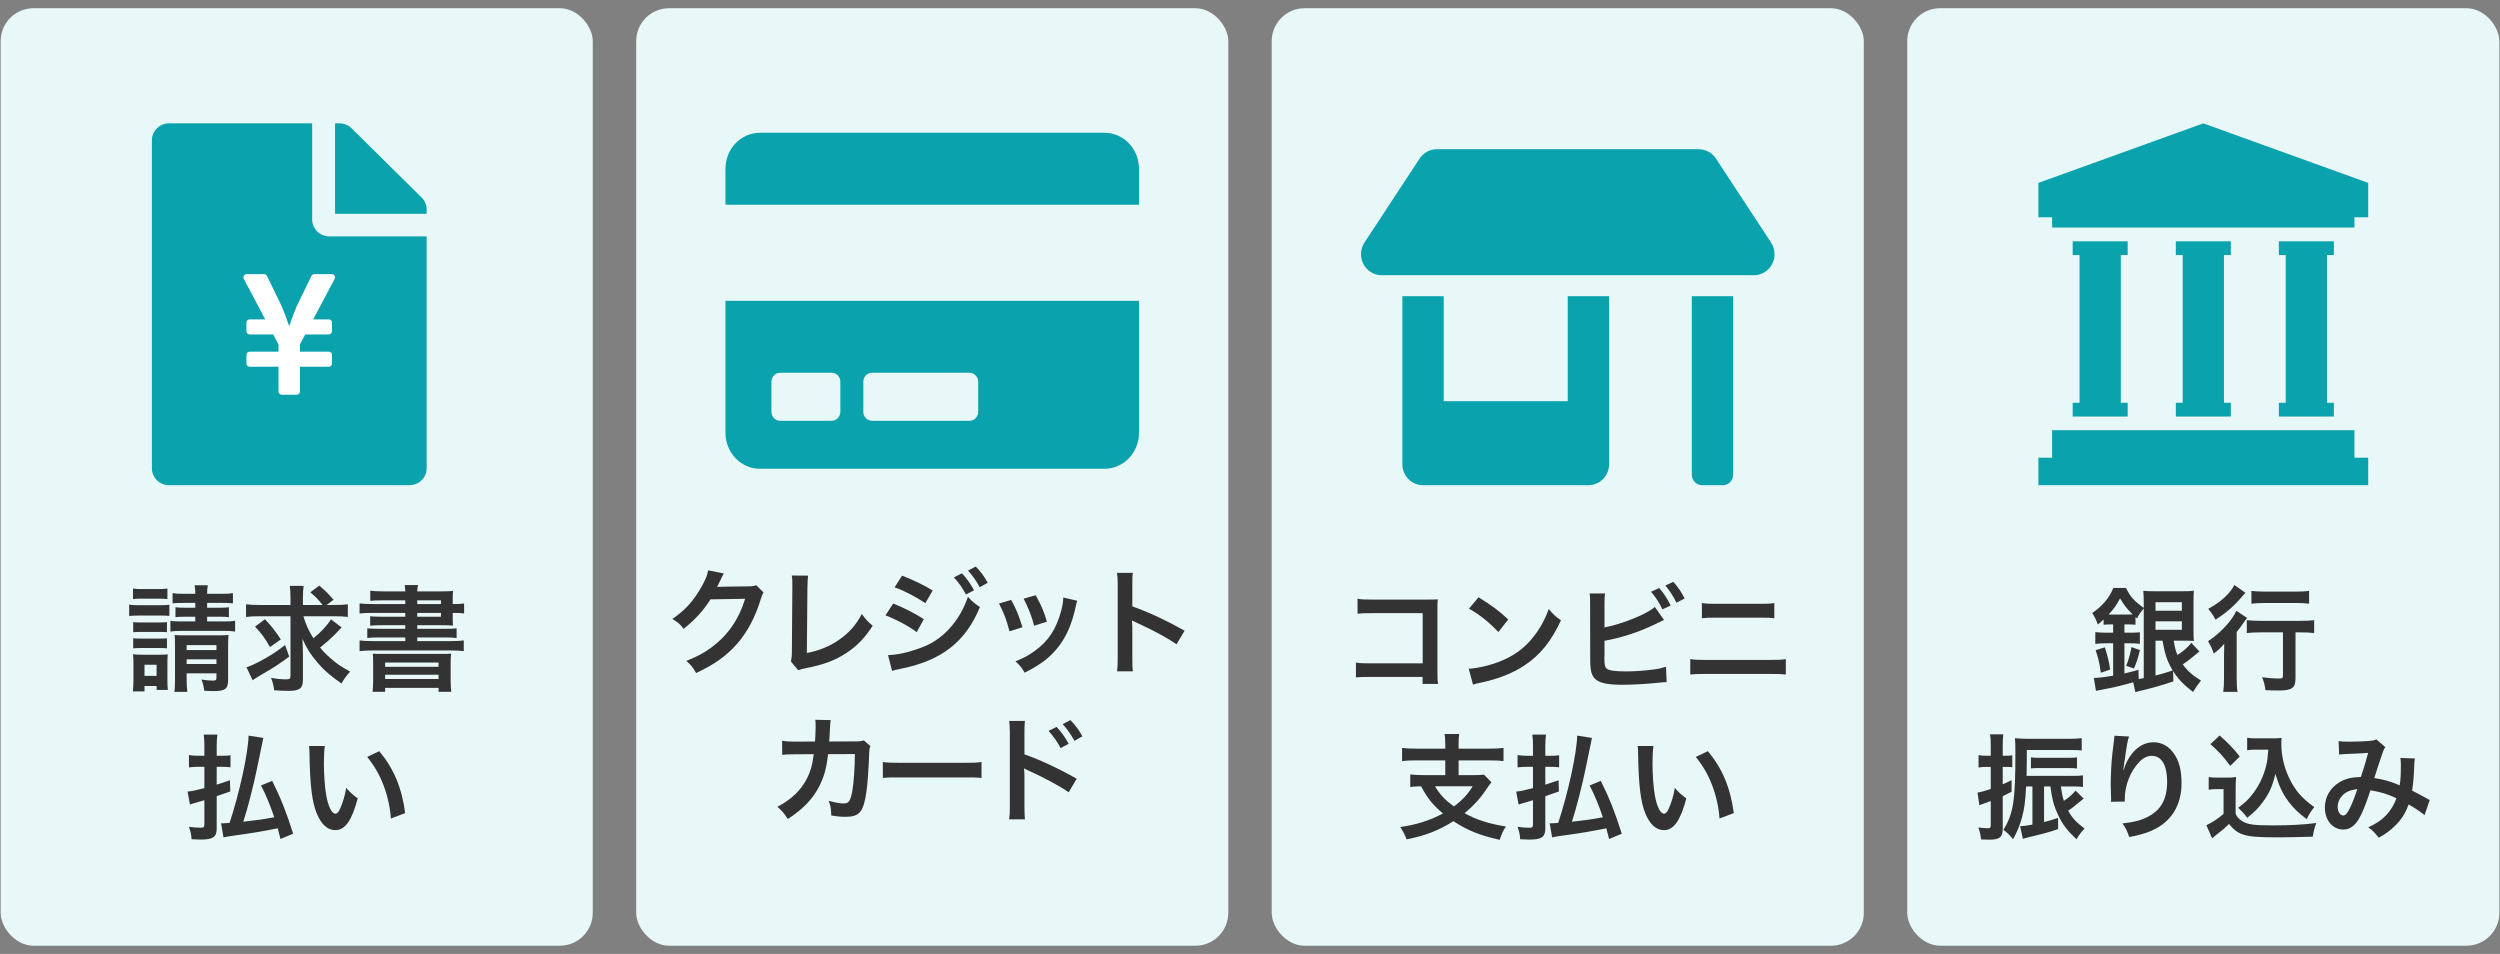
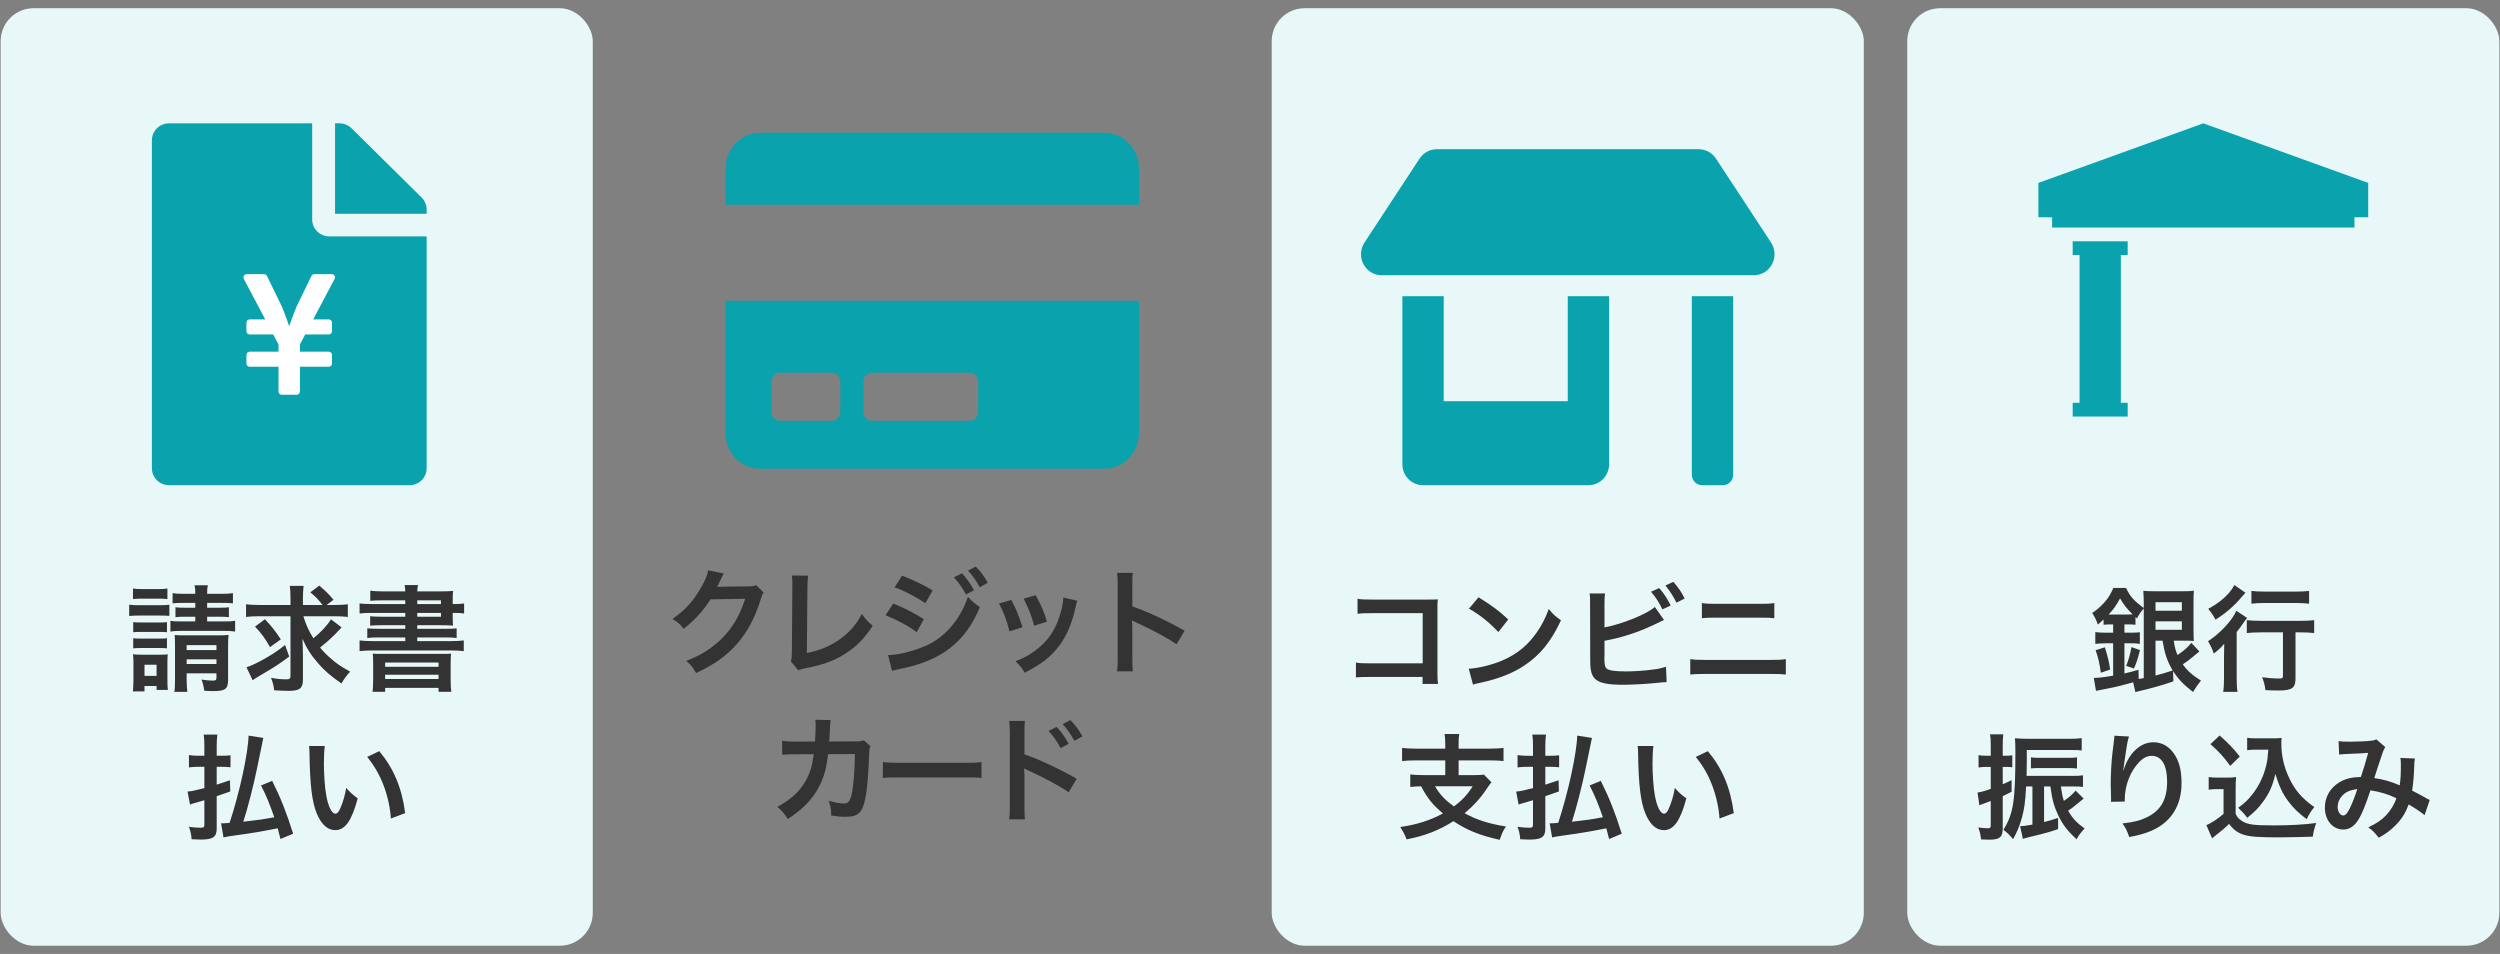
<svg xmlns="http://www.w3.org/2000/svg" width="152" height="58" viewBox="0 0 152 58" fill="none">
  <rect x="0" y="0" width="152" height="58" fill="#808080" stroke="none" />
  <rect x="0.04" y="0.5" width="36" height="57" rx="2" fill="#E8F7F8" />
  <path d="M18.98 13.344V7.5H10.279C9.701 7.5 9.235 7.96 9.235 8.531V28.469C9.235 29.04 9.701 29.5 10.279 29.5H24.896C25.474 29.5 25.94 29.04 25.94 28.469V14.375H20.024C19.747 14.374 19.482 14.265 19.286 14.072C19.091 13.879 18.98 13.617 18.98 13.344ZM25.94 12.739V13H20.372V7.5H20.637C20.916 7.5 21.181 7.607 21.377 7.801L25.636 12.012C25.83 12.204 25.94 12.468 25.94 12.739Z" fill="#0AA2AD" />
  <path d="M20.173 16.668H19.112C19.075 16.668 19.039 16.678 19.007 16.698C18.976 16.717 18.951 16.745 18.935 16.778L18.035 18.63C17.799 19.198 17.594 19.808 17.594 19.808H17.574C17.574 19.808 17.369 19.199 17.133 18.631L16.233 16.779C16.217 16.746 16.192 16.718 16.161 16.698C16.13 16.678 16.094 16.668 16.057 16.668H14.996C14.962 16.668 14.928 16.677 14.899 16.694C14.869 16.711 14.845 16.735 14.827 16.764C14.81 16.793 14.801 16.826 14.8 16.86C14.799 16.894 14.807 16.927 14.823 16.957L16.126 19.418H15.178C15.152 19.418 15.127 19.424 15.103 19.433C15.079 19.443 15.057 19.458 15.039 19.476C15.021 19.494 15.007 19.516 14.997 19.54C14.988 19.563 14.983 19.589 14.983 19.614V20.139C14.983 20.247 15.07 20.335 15.178 20.335H16.612L16.934 20.944V21.382H15.178C15.152 21.383 15.127 21.388 15.103 21.398C15.079 21.408 15.057 21.422 15.039 21.441C15.021 21.459 15.007 21.48 14.997 21.504C14.988 21.528 14.983 21.553 14.983 21.579V22.103C14.983 22.211 15.07 22.299 15.178 22.299H16.934V23.805C16.934 23.913 17.021 24.001 17.129 24.001H18.04C18.148 24.001 18.235 23.913 18.235 23.805V22.299H19.991C20.098 22.299 20.186 22.211 20.186 22.103V21.579C20.186 21.553 20.181 21.528 20.171 21.504C20.162 21.48 20.147 21.459 20.129 21.441C20.111 21.422 20.09 21.408 20.066 21.398C20.042 21.388 20.016 21.383 19.991 21.382H18.235V20.944L18.557 20.335H19.991C20.098 20.335 20.186 20.247 20.186 20.139V19.614C20.186 19.589 20.181 19.563 20.171 19.54C20.162 19.516 20.147 19.494 20.129 19.476C20.111 19.458 20.09 19.443 20.066 19.433C20.042 19.424 20.016 19.418 19.991 19.418H19.042L20.345 16.957C20.361 16.927 20.369 16.894 20.369 16.86C20.368 16.826 20.358 16.793 20.341 16.764C20.324 16.735 20.299 16.711 20.27 16.694C20.24 16.677 20.207 16.668 20.172 16.668H20.173Z" fill="white" />
  <path d="M11.873 36.656H11.159C10.809 36.656 10.683 36.663 10.494 36.684V36.061C10.697 36.096 10.823 36.103 11.159 36.103H11.873C11.873 35.865 11.866 35.76 11.831 35.585H12.636C12.601 35.76 12.594 35.851 12.594 36.103H13.483C13.833 36.103 13.959 36.096 14.162 36.061V36.684C13.98 36.663 13.812 36.656 13.483 36.656H12.594V36.95H13.336C13.63 36.95 13.749 36.943 13.917 36.922V37.524C13.728 37.503 13.616 37.496 13.322 37.496H12.594V37.783H13.602C13.938 37.783 14.092 37.776 14.295 37.741V38.399C14.085 38.364 13.924 38.357 13.602 38.357H11.068C10.732 38.357 10.578 38.364 10.361 38.399V37.741C10.522 37.776 10.704 37.783 11.068 37.783H11.873V37.496H11.257C10.984 37.496 10.858 37.503 10.669 37.524V36.922C10.851 36.943 10.984 36.95 11.264 36.95H11.873V36.656ZM11.348 40.94V41.269C11.348 41.605 11.362 41.864 11.39 42.067H10.599C10.634 41.857 10.641 41.675 10.641 41.269V39.204C10.641 38.945 10.634 38.805 10.62 38.609C10.802 38.623 10.921 38.63 11.18 38.63H13.266C13.588 38.63 13.735 38.623 13.896 38.602C13.875 38.784 13.868 38.987 13.868 39.323V41.339C13.868 41.885 13.693 42.018 12.986 42.018C12.769 42.018 12.65 42.011 12.419 41.997C12.377 41.696 12.342 41.556 12.251 41.318C12.454 41.353 12.776 41.381 12.93 41.381C13.119 41.381 13.161 41.346 13.161 41.178V40.94H11.348ZM11.348 40.373H13.161V40.086H11.348V40.373ZM11.348 39.526H13.161V39.225H11.348V39.526ZM8.086 36.425V35.781C8.261 35.809 8.373 35.816 8.653 35.816H9.612C9.885 35.816 9.997 35.809 10.179 35.781V36.425C9.99 36.404 9.864 36.397 9.612 36.397H8.653C8.408 36.397 8.261 36.404 8.086 36.425ZM7.855 37.454V36.761C8.023 36.789 8.156 36.796 8.415 36.796H9.738C10.025 36.796 10.144 36.789 10.298 36.768V37.447C10.144 37.433 10.046 37.426 9.766 37.426H8.415C8.17 37.426 8.023 37.433 7.855 37.454ZM8.1 38.441V37.825C8.233 37.839 8.324 37.846 8.541 37.846H9.724C9.948 37.846 10.032 37.839 10.151 37.825V38.441C10.018 38.427 9.927 38.42 9.724 38.42H8.541C8.324 38.42 8.233 38.427 8.1 38.441ZM8.1 39.421V38.805C8.226 38.819 8.331 38.826 8.541 38.826H9.717C9.941 38.826 10.032 38.819 10.151 38.805V39.421C10.025 39.407 9.927 39.4 9.71 39.4H8.534C8.324 39.4 8.233 39.407 8.1 39.421ZM8.786 42.039H8.079C8.1 41.822 8.114 41.584 8.114 41.353V40.331C8.114 40.093 8.107 39.953 8.086 39.778C8.247 39.799 8.38 39.806 8.632 39.806H9.724C9.976 39.806 10.095 39.799 10.2 39.785C10.186 39.925 10.179 40.03 10.179 40.296V41.395C10.179 41.668 10.186 41.787 10.207 41.948H9.521V41.71H8.786V42.039ZM8.786 40.415V41.094H9.521V40.415H8.786ZM20.343 37.468H18.446C18.6 37.979 18.768 38.357 19.055 38.805C19.482 38.469 19.881 38.042 20.126 37.657L20.77 38.147C20.7 38.217 20.7 38.217 20.357 38.581C20.112 38.826 19.839 39.071 19.461 39.372C19.65 39.603 19.825 39.785 20.084 40.009C20.469 40.352 20.686 40.499 21.288 40.835C21.064 41.08 20.924 41.269 20.763 41.556C20.084 41.087 19.699 40.751 19.307 40.289C18.866 39.771 18.663 39.449 18.39 38.84C18.404 39.162 18.418 39.561 18.418 39.862V41.339C18.418 41.85 18.215 42.004 17.55 42.004C17.277 42.004 16.983 41.99 16.668 41.969C16.633 41.654 16.598 41.528 16.479 41.213C16.829 41.276 17.116 41.304 17.396 41.304C17.613 41.304 17.662 41.262 17.662 41.073V37.468H15.723C15.415 37.468 15.177 37.482 14.96 37.51V36.74C15.17 36.768 15.401 36.782 15.765 36.782H17.662V36.383C17.662 36.033 17.648 35.823 17.62 35.62H18.46C18.432 35.837 18.418 36.047 18.418 36.39V36.782H19.608C19.37 36.467 19.223 36.313 18.866 36.012L19.412 35.606C19.881 36.012 19.881 36.012 20.28 36.467L19.86 36.782H20.343C20.7 36.782 20.931 36.768 21.148 36.74V37.51C20.931 37.482 20.7 37.468 20.343 37.468ZM15.506 38.098L16.108 37.65C16.514 38.077 16.752 38.385 17.074 38.875L16.416 39.344C16.143 38.847 15.863 38.469 15.506 38.098ZM17.333 39.218L17.585 39.918C16.906 40.422 16.773 40.506 15.751 41.108C15.576 41.213 15.485 41.269 15.359 41.36L14.988 40.569C15.289 40.471 15.569 40.338 16.017 40.093C16.549 39.792 16.85 39.596 17.333 39.218ZM24.641 36.726V36.502H23.199C22.884 36.502 22.695 36.509 22.513 36.53V35.914C22.716 35.942 22.954 35.956 23.283 35.956H24.641C24.634 35.774 24.627 35.732 24.599 35.571H25.418C25.383 35.711 25.376 35.767 25.369 35.956H26.776C27.126 35.956 27.35 35.949 27.546 35.928C27.532 36.054 27.525 36.194 27.525 36.523V36.726H27.581C27.875 36.726 28.029 36.719 28.218 36.691V37.3C28.05 37.272 27.875 37.265 27.56 37.265H27.525V37.538C27.525 37.755 27.532 37.951 27.546 38.035C27.343 38.021 27.133 38.014 26.818 38.014H25.369V38.231H27.035C27.392 38.231 27.567 38.224 27.763 38.203V38.791C27.553 38.763 27.364 38.756 27.035 38.756H25.369V38.98H27.392C27.749 38.98 27.994 38.966 28.197 38.938V39.589C27.959 39.561 27.686 39.547 27.392 39.547H22.674C22.366 39.547 22.107 39.561 21.862 39.589V38.938C22.065 38.966 22.331 38.98 22.674 38.98H24.641V38.756H23.059C22.73 38.756 22.534 38.763 22.331 38.791V38.203C22.534 38.224 22.709 38.231 23.059 38.231H24.641V38.014H23.199C22.884 38.014 22.702 38.021 22.506 38.042V37.468C22.695 37.489 22.877 37.496 23.199 37.496H24.641V37.265H22.667C22.31 37.265 22.1 37.272 21.862 37.3V36.691C22.079 36.712 22.317 36.726 22.667 36.726H24.641ZM26.811 37.265H25.369V37.496H26.811V37.265ZM26.811 36.726V36.502H25.369V36.726H26.811ZM22.688 41.339V40.429C22.688 40.03 22.681 39.911 22.667 39.743C22.842 39.757 22.947 39.757 23.409 39.757H26.678C27.147 39.757 27.266 39.757 27.427 39.743C27.406 39.89 27.399 40.051 27.399 40.429V41.332C27.399 41.696 27.413 41.899 27.441 42.06H26.664V41.822H23.416V42.06H22.653C22.674 41.857 22.688 41.647 22.688 41.339ZM23.416 40.282V40.541H26.664V40.282H23.416ZM23.416 41.024V41.283H26.664V41.024H23.416ZM17.823 50.689L17.053 51.011C16.976 50.703 16.955 50.619 16.885 50.36C15.94 50.549 15.331 50.654 14.344 50.787C13.952 50.843 13.756 50.871 13.588 50.913L13.441 50.052C13.49 50.059 13.518 50.059 13.553 50.059C13.581 50.059 13.721 50.052 13.959 50.031C14.561 48.211 15.086 45.81 15.114 44.725L16.01 44.865C15.975 45.026 15.94 45.194 15.632 46.699C15.429 47.693 15.044 49.212 14.792 49.961C15.73 49.856 15.954 49.821 16.675 49.688C16.423 48.953 16.178 48.344 15.87 47.756L16.549 47.476C17.06 48.498 17.424 49.415 17.823 50.689ZM13.175 45.95H13.504C13.714 45.95 13.826 45.943 14.015 45.922V46.65C13.826 46.629 13.679 46.622 13.504 46.622H13.175V47.707C13.427 47.63 13.546 47.588 13.98 47.441L14.001 48.12C13.826 48.183 13.553 48.281 13.175 48.407V50.381C13.175 50.892 12.944 51.046 12.202 51.046C12.055 51.046 11.887 51.039 11.649 51.025C11.628 50.731 11.593 50.577 11.488 50.269C11.782 50.311 12.006 50.325 12.216 50.325C12.384 50.325 12.426 50.283 12.426 50.122V48.652C12.3 48.694 12.216 48.715 11.929 48.799C11.705 48.862 11.628 48.883 11.551 48.918L11.404 48.127C11.663 48.106 11.852 48.064 12.426 47.917V46.622H12.027C11.845 46.622 11.663 46.636 11.488 46.657V45.908C11.67 45.936 11.831 45.95 12.034 45.95H12.426V45.376C12.426 45.061 12.419 44.879 12.384 44.662H13.217C13.189 44.872 13.175 45.054 13.175 45.369V45.95ZM18.789 45.355H19.748C19.713 45.614 19.692 45.957 19.692 46.419C19.692 47.028 19.748 47.868 19.825 48.295C19.944 49.023 20.168 49.471 20.392 49.471C20.497 49.471 20.595 49.366 20.679 49.17C20.847 48.792 20.973 48.372 21.05 47.903C21.295 48.183 21.407 48.288 21.75 48.54C21.386 49.905 20.98 50.472 20.385 50.472C19.916 50.472 19.538 50.129 19.258 49.457C18.971 48.757 18.845 47.742 18.817 45.803C18.81 45.558 18.81 45.509 18.789 45.355ZM22.324 46.02L23.059 45.67C23.941 46.727 24.431 47.896 24.634 49.436L23.766 49.765C23.724 49.107 23.563 48.379 23.318 47.742C23.08 47.105 22.744 46.538 22.324 46.02Z" fill="#333333" />
-   <rect x="38.68" y="0.5" width="36" height="57.001" rx="2" fill="#E8F7F8" />
  <path d="M44.109 26.312C44.109 27.52 45.047 28.501 46.204 28.501H67.156C68.313 28.501 69.251 27.52 69.251 26.312V18.287H44.109V26.312ZM52.49 23.211C52.49 22.91 52.725 22.664 53.013 22.664H58.95C59.238 22.664 59.474 22.911 59.474 23.212V25.035C59.474 25.337 59.238 25.583 58.95 25.583H53.013C52.873 25.581 52.739 25.522 52.641 25.42C52.543 25.317 52.489 25.178 52.49 25.034V23.211ZM46.903 23.211C46.903 22.91 47.138 22.664 47.426 22.664H50.569C50.857 22.664 51.093 22.911 51.093 23.212V25.035C51.093 25.337 50.857 25.583 50.569 25.583H47.426C47.286 25.581 47.152 25.522 47.054 25.42C46.956 25.317 46.901 25.178 46.903 25.034V23.211ZM69.251 10.261V12.448H44.109V10.261C44.109 9.053 45.047 8.072 46.204 8.072H67.156C68.313 8.072 69.251 9.053 69.251 10.261Z" fill="#0AA2AD" />
  <path d="M45.977 35.58L46.425 36.021C46.355 36.126 46.327 36.189 46.25 36.441C45.928 37.505 45.431 38.45 44.815 39.143C44.171 39.878 43.401 40.424 42.323 40.921C42.127 40.571 42.036 40.452 41.728 40.186C42.428 39.899 42.82 39.689 43.261 39.36C44.262 38.618 44.92 37.659 45.305 36.406L43.198 36.441C42.771 37.12 42.225 37.722 41.56 38.233C41.35 37.946 41.245 37.855 40.881 37.631C41.679 37.085 42.183 36.525 42.694 35.601C42.911 35.202 43.023 34.929 43.051 34.677L44.01 34.866C43.968 34.929 43.968 34.929 43.891 35.083C43.87 35.118 43.87 35.118 43.8 35.279C43.779 35.321 43.779 35.321 43.709 35.461C43.667 35.559 43.667 35.559 43.597 35.685C43.688 35.678 43.8 35.671 43.933 35.671L45.466 35.65C45.739 35.65 45.816 35.636 45.977 35.58ZM48.14 34.992L49.134 34.999C49.106 35.188 49.099 35.363 49.092 35.706L49.057 39.703C49.785 39.563 50.443 39.297 50.968 38.933C51.612 38.492 52.046 38.009 52.396 37.33C52.669 37.694 52.76 37.792 53.061 38.044C52.578 38.786 52.13 39.255 51.5 39.675C50.8 40.144 50.086 40.417 48.952 40.634C48.763 40.669 48.679 40.697 48.532 40.753L48.084 40.214C48.133 40.025 48.147 39.899 48.147 39.493L48.175 35.713C48.175 35.223 48.175 35.223 48.14 34.992ZM54.391 35.713L54.846 34.999C55.504 35.251 56.204 35.587 56.708 35.902L56.26 36.672C55.693 36.287 54.902 35.874 54.391 35.713ZM53.838 37.414L54.307 36.693C54.958 36.952 55.644 37.302 56.169 37.645L55.735 38.436C55.273 38.079 54.482 37.652 53.838 37.414ZM57.996 35.104L58.486 34.859C58.794 35.188 58.983 35.454 59.221 35.888L58.731 36.147C58.5 35.72 58.304 35.44 57.996 35.104ZM54.237 40.788L53.992 39.829C54.538 39.822 55.273 39.661 56.015 39.374C57.296 38.926 58.346 37.778 58.85 36.287C59.123 36.581 59.256 36.693 59.578 36.91C58.71 39.031 57.233 40.179 54.727 40.669C54.426 40.732 54.37 40.746 54.237 40.788ZM60.054 35.433L59.571 35.706C59.361 35.321 59.13 34.992 58.857 34.691L59.326 34.446C59.641 34.768 59.837 35.034 60.054 35.433ZM60.74 36.693L61.482 36.476C61.776 37.015 61.916 37.351 62.168 38.135L61.377 38.387C61.195 37.68 61.055 37.309 60.74 36.693ZM62.238 36.399L62.973 36.189C63.344 36.882 63.477 37.19 63.652 37.799L62.875 38.044C62.742 37.512 62.532 36.973 62.238 36.399ZM64.646 36.329L65.5 36.525C65.458 36.63 65.444 36.665 65.402 36.882C65.199 37.834 64.884 38.604 64.436 39.213C63.918 39.92 63.337 40.375 62.301 40.9C62.119 40.592 62.035 40.487 61.741 40.207C62.231 40.018 62.518 39.864 62.931 39.563C63.75 38.968 64.219 38.254 64.52 37.134C64.611 36.791 64.646 36.546 64.646 36.329ZM68.874 40.816H67.915C67.95 40.592 67.957 40.403 67.957 40.032V35.545C67.957 35.202 67.943 35.02 67.915 34.831H68.874C68.846 35.041 68.846 35.132 68.846 35.566V36.868C69.805 37.204 70.904 37.715 72.024 38.345L71.534 39.171C70.953 38.772 70.225 38.373 69.056 37.834C68.895 37.757 68.874 37.75 68.818 37.715C68.839 37.911 68.846 37.995 68.846 38.191V40.039C68.846 40.403 68.853 40.585 68.874 40.816ZM52.522 45.014L52.921 45.364C52.865 45.49 52.851 45.588 52.844 45.833C52.823 46.624 52.746 47.702 52.676 48.164C52.494 49.375 52.249 49.662 51.409 49.662C51.143 49.662 50.905 49.641 50.541 49.585C50.527 49.144 50.506 49.011 50.38 48.689C50.793 48.801 51.073 48.85 51.304 48.85C51.605 48.85 51.71 48.696 51.822 48.087C51.906 47.604 51.976 46.652 51.976 45.847L50.345 45.854C50.247 46.729 50.1 47.254 49.785 47.856C49.4 48.598 48.777 49.235 47.895 49.795C47.657 49.424 47.559 49.312 47.265 49.053C48.14 48.591 48.714 48.038 49.085 47.289C49.274 46.904 49.379 46.561 49.442 46.071C49.456 45.973 49.47 45.903 49.477 45.854L48.315 45.861C47.888 45.861 47.79 45.868 47.559 45.896L47.552 45.035C47.79 45.077 47.979 45.091 48.329 45.091L49.554 45.084C49.575 44.818 49.589 44.412 49.589 44.209V44.034C49.589 43.943 49.589 43.887 49.568 43.761L50.506 43.782C50.492 43.873 50.485 43.901 50.478 43.999C50.478 44.041 50.471 44.083 50.471 44.132C50.457 44.279 50.457 44.279 50.443 44.643C50.436 44.797 50.436 44.86 50.415 45.084L51.969 45.077C52.284 45.077 52.347 45.07 52.522 45.014ZM53.677 47.303V46.33C53.985 46.372 54.118 46.379 54.811 46.379H58.542C59.235 46.379 59.368 46.372 59.676 46.33V47.303C59.396 47.268 59.319 47.268 58.535 47.268H54.818C54.034 47.268 53.957 47.268 53.677 47.303ZM62.315 49.816H61.356C61.384 49.62 61.398 49.431 61.398 49.032V44.545C61.391 44.139 61.384 43.999 61.356 43.831H62.315C62.294 44.02 62.287 44.153 62.287 44.566V45.868C63.099 46.134 64.359 46.722 65.465 47.345L64.975 48.171C64.485 47.821 63.491 47.282 62.497 46.834C62.336 46.757 62.315 46.75 62.259 46.715C62.28 46.911 62.287 47.03 62.287 47.191V49.039C62.287 49.417 62.294 49.613 62.315 49.816ZM63.75 44.44L64.24 44.195C64.548 44.524 64.737 44.79 64.975 45.224L64.485 45.483C64.254 45.056 64.058 44.776 63.75 44.44ZM65.808 44.769L65.325 45.042C65.115 44.657 64.884 44.328 64.611 44.027L65.08 43.782C65.395 44.104 65.591 44.37 65.808 44.769Z" fill="#333333" />
  <rect x="77.32" y="0.5" width="36" height="57.001" rx="2" fill="#E8F7F8" />
  <path d="M95.32 24.394H87.778V18.01H85.264V28.224C85.264 28.563 85.396 28.887 85.632 29.127C85.868 29.366 86.188 29.501 86.521 29.501H96.577C96.91 29.501 97.23 29.366 97.466 29.127C97.701 28.887 97.834 28.563 97.834 28.224V18.01H95.32V24.394ZM107.68 14.746L104.328 9.639C104.213 9.465 104.057 9.322 103.874 9.223C103.692 9.124 103.488 9.072 103.281 9.072H87.361C87.154 9.072 86.95 9.123 86.767 9.222C86.584 9.321 86.429 9.464 86.313 9.639L82.961 14.746C82.835 14.939 82.761 15.162 82.75 15.394C82.739 15.625 82.79 15.855 82.897 16.059C83.005 16.264 83.165 16.434 83.361 16.553C83.557 16.672 83.781 16.734 84.009 16.734H106.635C106.863 16.733 107.086 16.671 107.281 16.552C107.476 16.433 107.636 16.262 107.743 16.058C107.851 15.854 107.901 15.625 107.89 15.394C107.879 15.163 107.806 14.94 107.679 14.747L107.68 14.746ZM102.863 28.863C102.863 28.946 102.879 29.029 102.911 29.107C102.942 29.184 102.989 29.255 103.047 29.314C103.105 29.373 103.175 29.42 103.251 29.452C103.327 29.484 103.409 29.501 103.492 29.501H104.749C104.831 29.501 104.913 29.484 104.989 29.452C105.065 29.42 105.135 29.373 105.193 29.314C105.251 29.255 105.298 29.184 105.329 29.107C105.361 29.029 105.377 28.946 105.377 28.863V18.01H102.863V28.863Z" fill="#0AA2AD" />
  <path d="M86.493 41.158H83.301C82.818 41.158 82.65 41.165 82.44 41.186V40.283C82.699 40.325 82.825 40.332 83.315 40.332H86.5V37.28H83.434C82.937 37.28 82.79 37.287 82.538 37.315V36.405C82.797 36.447 82.93 36.454 83.441 36.454H86.808C87.172 36.454 87.172 36.454 87.417 36.44C87.396 36.629 87.396 36.699 87.396 37.021V40.864C87.396 41.214 87.403 41.41 87.431 41.585H86.493V41.158ZM89.314 37.007L89.895 36.314C90.728 36.832 91.162 37.154 91.701 37.665L91.099 38.428C90.539 37.833 89.965 37.371 89.314 37.007ZM89.559 41.627L89.3 40.661C89.902 40.626 90.735 40.423 91.372 40.143C92.247 39.765 92.898 39.226 93.451 38.428C93.759 37.98 93.955 37.595 94.165 37.028C94.438 37.357 94.55 37.462 94.907 37.714C94.312 38.995 93.647 39.821 92.688 40.458C91.974 40.934 91.106 41.277 90.021 41.508C89.741 41.564 89.72 41.571 89.559 41.627ZM97.553 36.734V38.148C98.61 37.952 100.157 37.329 100.612 36.902L101.172 37.693C101.123 37.714 100.913 37.812 100.542 37.994C99.59 38.449 98.61 38.764 97.553 38.96V39.884C97.546 39.919 97.546 39.954 97.546 39.975C97.546 40.381 97.574 40.542 97.672 40.64C97.791 40.766 98.19 40.822 98.869 40.822C99.338 40.822 99.982 40.78 100.493 40.71C100.829 40.668 100.983 40.633 101.291 40.542L101.333 41.473C101.186 41.473 101.151 41.48 100.409 41.55C99.996 41.592 99.114 41.634 98.687 41.634C97.805 41.634 97.322 41.543 97.049 41.333C96.853 41.186 96.748 40.962 96.706 40.619C96.692 40.5 96.685 40.381 96.685 39.975L96.678 36.727C96.678 36.37 96.678 36.258 96.65 36.083H97.588C97.56 36.251 97.553 36.377 97.553 36.734ZM100.381 35.978L100.878 35.754C101.158 36.069 101.347 36.356 101.578 36.818L101.074 37.049C100.857 36.601 100.675 36.321 100.381 35.978ZM102.425 36.391L101.928 36.643C101.739 36.258 101.522 35.922 101.256 35.6L101.739 35.376C102.047 35.726 102.236 35.999 102.425 36.391ZM103.475 37.588V36.664C103.727 36.706 103.888 36.713 104.301 36.713H107.052C107.465 36.713 107.626 36.706 107.878 36.664V37.588C107.647 37.56 107.479 37.553 107.059 37.553H104.294C103.874 37.553 103.706 37.56 103.475 37.588ZM102.768 41.011V40.073C103.034 40.115 103.188 40.122 103.664 40.122H107.682C108.158 40.122 108.312 40.115 108.578 40.073V41.011C108.333 40.983 108.151 40.976 107.696 40.976H103.65C103.195 40.976 103.013 40.983 102.768 41.011ZM87.872 45.517V45.244C87.872 44.943 87.858 44.803 87.83 44.628H88.719C88.691 44.789 88.684 44.936 88.684 45.244V45.517H90.56C90.924 45.517 91.197 45.503 91.414 45.475V46.273C91.211 46.245 90.924 46.231 90.567 46.231H88.684V47.127H89.622C89.916 47.127 90.084 47.12 90.217 47.092L90.679 47.561C90.602 47.652 90.49 47.813 90.35 48.016C90.021 48.52 89.566 49.017 89.048 49.444C89.762 49.843 90.553 50.095 91.561 50.249C91.386 50.508 91.302 50.697 91.183 51.061C89.958 50.788 89.202 50.48 88.369 49.927C87.487 50.487 86.647 50.816 85.52 51.033C85.415 50.753 85.324 50.578 85.135 50.284C86.143 50.137 86.955 49.878 87.732 49.458C87.13 48.954 86.794 48.548 86.402 47.806C86.073 47.813 85.947 47.827 85.744 47.848V47.085C85.94 47.113 86.234 47.127 86.591 47.127H87.872V46.231H86.094C85.73 46.231 85.464 46.245 85.247 46.273V45.475C85.471 45.503 85.737 45.517 86.101 45.517H87.872ZM89.538 47.806H87.249C87.557 48.324 87.858 48.639 88.397 49.031C88.915 48.646 89.23 48.303 89.538 47.806ZM98.603 50.69L97.833 51.012C97.756 50.704 97.735 50.62 97.665 50.361C96.72 50.55 96.111 50.655 95.124 50.788C94.732 50.844 94.536 50.872 94.368 50.914L94.221 50.053C94.27 50.06 94.298 50.06 94.333 50.06C94.361 50.06 94.501 50.053 94.739 50.032C95.341 48.212 95.866 45.811 95.894 44.726L96.79 44.866C96.755 45.027 96.72 45.195 96.412 46.7C96.209 47.694 95.824 49.213 95.572 49.962C96.51 49.857 96.734 49.822 97.455 49.689C97.203 48.954 96.958 48.345 96.65 47.757L97.329 47.477C97.84 48.499 98.204 49.416 98.603 50.69ZM93.955 45.951H94.284C94.494 45.951 94.606 45.944 94.795 45.923V46.651C94.606 46.63 94.459 46.623 94.284 46.623H93.955V47.708C94.207 47.631 94.326 47.589 94.76 47.442L94.781 48.121C94.606 48.184 94.333 48.282 93.955 48.408V50.382C93.955 50.893 93.724 51.047 92.982 51.047C92.835 51.047 92.667 51.04 92.429 51.026C92.408 50.732 92.373 50.578 92.268 50.27C92.562 50.312 92.786 50.326 92.996 50.326C93.164 50.326 93.206 50.284 93.206 50.123V48.653C93.08 48.695 92.996 48.716 92.709 48.8C92.485 48.863 92.408 48.884 92.331 48.919L92.184 48.128C92.443 48.107 92.632 48.065 93.206 47.918V46.623H92.807C92.625 46.623 92.443 46.637 92.268 46.658V45.909C92.45 45.937 92.611 45.951 92.814 45.951H93.206V45.377C93.206 45.062 93.199 44.88 93.164 44.663H93.997C93.969 44.873 93.955 45.055 93.955 45.37V45.951ZM99.569 45.356H100.528C100.493 45.615 100.472 45.958 100.472 46.42C100.472 47.029 100.528 47.869 100.605 48.296C100.724 49.024 100.948 49.472 101.172 49.472C101.277 49.472 101.375 49.367 101.459 49.171C101.627 48.793 101.753 48.373 101.83 47.904C102.075 48.184 102.187 48.289 102.53 48.541C102.166 49.906 101.76 50.473 101.165 50.473C100.696 50.473 100.318 50.13 100.038 49.458C99.751 48.758 99.625 47.743 99.597 45.804C99.59 45.559 99.59 45.51 99.569 45.356ZM103.104 46.021L103.839 45.671C104.721 46.728 105.211 47.897 105.414 49.437L104.546 49.766C104.504 49.108 104.343 48.38 104.098 47.743C103.86 47.106 103.524 46.539 103.104 46.021Z" fill="#333333" />
  <rect x="115.96" y="0.5" width="36" height="56.999" rx="2" fill="#E8F7F8" />
  <path d="M133.96 7.5L123.934 11.121V13.21H124.769V13.836H143.151V13.21H143.987V11.121L133.96 7.5Z" fill="#0AA2AD" />
-   <path d="M124.77 26.157V27.828H123.934V29.499H143.987V27.828H143.151V26.157H124.77Z" fill="#0AA2AD" />
-   <path d="M138.555 24.489V25.325H141.899V24.489H141.481V15.507H141.899V14.671H138.555V15.507H138.972V24.489H138.555Z" fill="#0AA2AD" />
-   <path d="M132.291 24.489V25.325H135.634V24.489H135.217V15.507H135.634V14.671H132.291V15.507H132.708V24.489H132.291Z" fill="#0AA2AD" />
  <path d="M126.019 24.489V25.325H129.363V24.489H128.946V15.507H129.363V14.671H126.019V15.507H126.437V24.489H126.019Z" fill="#0AA2AD" />
  <path d="M129.746 40.645L129.27 40.484C129.424 40.106 129.508 39.812 129.592 39.343L130.11 39.525C129.991 40.015 129.914 40.253 129.746 40.645ZM132.868 38.951H132.161C132.231 39.385 132.273 39.546 132.392 39.826C132.798 39.553 133.057 39.322 133.232 39.084L133.722 39.609C133.61 39.7 133.61 39.7 133.288 39.966C133.134 40.099 132.966 40.225 132.714 40.393C132.98 40.771 133.281 41.044 133.82 41.38C133.652 41.583 133.512 41.779 133.337 42.073C132.735 41.604 132.427 41.282 132.126 40.799L132.14 41.429C131.524 41.646 130.67 41.884 130.068 42.017C129.942 42.045 129.942 42.045 129.83 42.08L129.697 41.485C129.221 41.625 128.605 41.779 128.143 41.863C127.905 41.912 127.534 41.982 127.436 42.003L127.303 41.219C127.604 41.212 127.87 41.184 128.479 41.079V39.112H128.073C127.8 39.112 127.583 39.126 127.394 39.147V38.433C127.576 38.454 127.786 38.468 128.08 38.468H128.479V37.964H128.325C128.164 37.964 128.038 37.971 127.898 37.985V37.663C127.751 37.803 127.702 37.845 127.548 37.971C127.443 37.67 127.373 37.53 127.205 37.271C127.471 37.096 127.73 36.872 127.94 36.634C128.178 36.368 128.332 36.123 128.493 35.745H129.263C129.508 36.263 129.725 36.515 130.341 36.963V36.662C130.341 36.368 130.327 36.13 130.313 35.92C130.502 35.941 130.677 35.948 130.985 35.948H132.735C133.057 35.948 133.232 35.941 133.386 35.913C133.372 36.088 133.365 36.263 133.365 36.69V38.244C133.372 38.832 133.372 38.832 133.386 38.972C133.246 38.958 133.099 38.951 132.868 38.951ZM131.482 38.951H131.055V41.072C131.447 40.974 131.629 40.918 132.098 40.764C131.762 40.19 131.615 39.756 131.482 38.951ZM129.165 39.112V40.946C129.494 40.869 129.62 40.841 130.019 40.722L130.033 41.282C130.173 41.261 130.222 41.254 130.341 41.226V36.991C130.124 37.257 130.047 37.369 129.928 37.6L129.837 37.516V37.985C129.704 37.971 129.571 37.964 129.403 37.964H129.165V38.468H129.522C129.788 38.468 129.949 38.461 130.103 38.44V39.147C129.928 39.119 129.788 39.112 129.522 39.112H129.165ZM128.206 37.362H128.325H129.424C129.536 37.362 129.585 37.362 129.662 37.355C129.319 37.012 129.13 36.774 128.899 36.382C128.675 36.802 128.507 37.04 128.206 37.362ZM131.055 36.613V37.131H132.658V36.613H131.055ZM131.055 37.775V38.293H132.658V37.775H131.055ZM128.297 40.708L127.73 40.904C127.66 40.358 127.576 40.008 127.415 39.532L127.975 39.357C128.143 39.882 128.227 40.211 128.297 40.708ZM138.804 38.447H137.467C137.145 38.447 136.823 38.461 136.606 38.489V37.705C136.816 37.733 137.131 37.747 137.467 37.747H139.847C140.239 37.747 140.519 37.733 140.701 37.705V38.489C140.47 38.461 140.176 38.447 139.868 38.447H139.567V41.233C139.567 41.835 139.364 41.982 138.517 41.982C138.279 41.982 138.069 41.975 137.74 41.961C137.698 41.653 137.656 41.471 137.537 41.177C137.908 41.226 138.272 41.254 138.489 41.254C138.769 41.254 138.804 41.24 138.804 41.086V38.447ZM135.85 35.57L136.522 36.039C136.445 36.123 136.445 36.123 136.312 36.277C135.857 36.823 135.36 37.257 134.702 37.677C134.562 37.404 134.443 37.236 134.261 37.019C134.814 36.718 135.171 36.438 135.514 36.06C135.668 35.878 135.759 35.745 135.85 35.57ZM136.886 36.704V35.927C137.082 35.955 137.341 35.969 137.705 35.969H139.595C139.945 35.969 140.183 35.955 140.393 35.927V36.704C140.148 36.676 139.889 36.662 139.609 36.662H137.705C137.411 36.662 137.117 36.676 136.886 36.704ZM135.22 41.177V39.952C135.22 39.658 135.22 39.616 135.234 39.14C135.052 39.357 134.842 39.56 134.597 39.735C134.492 39.42 134.401 39.238 134.247 38.986C134.982 38.51 135.703 37.74 135.969 37.138L136.627 37.572C136.557 37.649 136.494 37.733 136.396 37.88C136.235 38.111 136.172 38.202 135.99 38.426V41.184C135.99 41.555 136.004 41.835 136.039 42.066H135.171C135.206 41.849 135.22 41.541 135.22 41.177ZM126.12 47.818H125.301C125.371 48.294 125.392 48.406 125.483 48.693C125.791 48.49 125.966 48.336 126.197 48.07L126.687 48.553C126.547 48.665 126.547 48.665 126.127 49.008C126.029 49.099 125.917 49.176 125.742 49.288C126.001 49.75 126.253 50.016 126.743 50.373C126.526 50.604 126.393 50.779 126.253 51.031C125.707 50.52 125.406 50.128 125.154 49.596C124.881 49.022 124.776 48.644 124.664 47.818H124.279V49.981C124.601 49.897 124.734 49.862 125.133 49.729V50.408C124.636 50.583 124.244 50.688 123.313 50.912C123.173 50.947 123.138 50.954 122.991 51.003L122.823 50.226C123.026 50.226 123.201 50.205 123.572 50.135V47.818H123.187C123.138 48.735 123.082 49.169 122.935 49.708C122.802 50.191 122.641 50.576 122.396 51.024C122.179 50.765 122.067 50.653 121.808 50.45C122.417 49.47 122.536 48.686 122.536 45.774C122.536 45.291 122.529 45.102 122.508 44.885C122.746 44.906 123.04 44.92 123.334 44.92H125.791C126.12 44.92 126.358 44.906 126.568 44.878V45.627C126.407 45.606 126.204 45.599 125.84 45.599H123.229V46.334C123.229 46.656 123.222 46.831 123.215 47.174H126.036C126.33 47.174 126.484 47.167 126.645 47.139V47.846C126.505 47.825 126.358 47.818 126.12 47.818ZM121.038 46.628H120.786C120.611 46.628 120.471 46.635 120.296 46.663V45.914C120.464 45.942 120.583 45.949 120.793 45.949H121.038V45.354C121.038 45.025 121.031 44.85 120.996 44.647H121.801C121.773 44.864 121.766 45.018 121.766 45.354V45.949H121.983C122.144 45.949 122.228 45.942 122.347 45.921V46.649C122.214 46.635 122.123 46.628 121.99 46.628H121.766V47.685C121.934 47.615 122.032 47.566 122.305 47.433V48.14C122.018 48.287 121.934 48.329 121.766 48.406V50.366C121.766 50.898 121.584 51.052 120.954 51.052C120.821 51.052 120.786 51.052 120.45 51.038C120.415 50.737 120.387 50.618 120.282 50.31C120.478 50.338 120.709 50.359 120.849 50.359C121.003 50.359 121.038 50.324 121.038 50.163V48.7C120.8 48.791 120.639 48.854 120.45 48.917C120.408 48.931 120.387 48.938 120.345 48.959L120.233 48.189C120.45 48.154 120.688 48.091 121.038 47.965V46.628ZM126.281 46.047V46.726C126.141 46.705 126.001 46.698 125.777 46.698H123.95C123.726 46.698 123.621 46.705 123.481 46.719V46.047C123.6 46.068 123.719 46.075 123.95 46.075H125.77C126.015 46.075 126.141 46.068 126.281 46.047ZM128.556 44.731L129.445 44.78C129.361 45.018 129.326 45.2 129.193 46.131C129.144 46.425 129.116 46.663 129.102 46.831H129.123C129.137 46.789 129.137 46.789 129.165 46.677C129.235 46.432 129.417 46.089 129.606 45.844C129.991 45.368 130.425 45.13 130.936 45.13C131.412 45.13 131.832 45.354 132.133 45.76C132.483 46.229 132.637 46.796 132.637 47.622C132.637 48.973 132.007 49.981 130.831 50.499C130.474 50.66 129.984 50.8 129.459 50.891C129.319 50.492 129.242 50.338 129.046 50.065C129.746 49.988 130.152 49.883 130.579 49.666C131.391 49.253 131.762 48.588 131.762 47.524C131.762 46.516 131.426 45.956 130.824 45.956C130.558 45.956 130.313 46.075 130.068 46.327C129.522 46.894 129.186 47.755 129.186 48.588C129.186 48.623 129.186 48.672 129.186 48.735L128.346 48.749C128.353 48.707 128.353 48.672 128.353 48.658C128.353 48.63 128.353 48.588 128.353 48.525C128.346 48.322 128.332 47.804 128.332 47.664C128.332 47.097 128.374 46.32 128.43 45.837L128.535 44.969C128.549 44.85 128.556 44.822 128.556 44.731ZM137.915 45.578H137.208C136.97 45.578 136.802 45.585 136.627 45.613V44.857C136.781 44.885 136.928 44.892 137.208 44.892H138.209C138.433 44.892 138.587 44.885 138.72 44.864C138.706 45.025 138.706 45.123 138.706 45.242C138.706 45.928 138.867 46.635 139.168 47.272C139.525 48.042 139.945 48.525 140.708 49.071C140.512 49.309 140.393 49.505 140.246 49.806C139.735 49.421 139.448 49.141 139.126 48.714C138.776 48.245 138.58 47.818 138.342 47.055C138.167 47.797 137.971 48.238 137.579 48.763C137.32 49.12 137.103 49.344 136.634 49.722C136.445 49.47 136.34 49.358 136.081 49.113C136.508 48.805 136.718 48.595 137.005 48.217C137.376 47.72 137.642 47.146 137.782 46.551C137.852 46.264 137.88 46.061 137.915 45.578ZM134.394 45.242L134.954 44.717C135.458 45.158 135.836 45.55 136.179 45.998L135.598 46.565C135.164 45.977 134.94 45.732 134.394 45.242ZM134.289 48.014V47.244C134.471 47.272 134.583 47.279 134.849 47.279H135.423C135.633 47.279 135.794 47.272 135.955 47.244C135.934 47.475 135.927 47.622 135.927 48.014V49.477C136.032 49.701 136.095 49.771 136.326 49.925C136.662 50.135 137.026 50.184 138.23 50.184C139.245 50.184 140.134 50.135 140.827 50.037C140.708 50.373 140.666 50.548 140.617 50.87C139.994 50.891 138.979 50.912 138.496 50.912C137.348 50.912 136.781 50.87 136.417 50.751C136.053 50.639 135.801 50.45 135.528 50.093C135.304 50.317 135.136 50.464 134.807 50.716C134.688 50.807 134.646 50.842 134.597 50.884C134.527 50.94 134.527 50.94 134.492 50.968L134.149 50.17C134.45 50.044 134.891 49.75 135.192 49.484V47.979H134.765C134.569 47.979 134.464 47.986 134.289 48.014ZM142.22 45.879L142.185 45.06C142.346 45.088 142.521 45.095 142.892 45.095C143.312 45.095 143.935 45.067 144.194 45.032C144.334 45.018 144.383 45.004 144.474 44.948L145.027 45.424C144.964 45.508 144.929 45.585 144.88 45.718C144.845 45.802 144.418 47.09 144.355 47.307C144.901 47.384 145.37 47.517 145.902 47.748C145.958 47.391 145.972 47.104 145.972 46.453C145.972 46.299 145.965 46.222 145.944 46.082L146.826 46.117C146.798 46.264 146.791 46.32 146.784 46.586C146.763 47.202 146.728 47.622 146.658 48.07C146.882 48.182 147.19 48.343 147.407 48.469C147.596 48.581 147.624 48.588 147.729 48.637L147.414 49.561C147.211 49.386 146.805 49.113 146.448 48.91C146.252 49.428 146.042 49.771 145.685 50.142C145.377 50.464 145.027 50.723 144.628 50.933C144.334 50.569 144.264 50.499 143.991 50.303C144.516 50.051 144.789 49.869 145.076 49.568C145.356 49.267 145.587 48.889 145.699 48.532C145.202 48.294 144.789 48.161 144.124 48.049C143.816 48.973 143.634 49.421 143.431 49.771C143.172 50.219 142.857 50.436 142.472 50.436C141.828 50.436 141.352 49.869 141.352 49.106C141.352 48.462 141.667 47.916 142.22 47.573C142.584 47.349 142.955 47.258 143.543 47.237C143.725 46.684 143.809 46.418 143.984 45.774C143.627 45.802 143.459 45.809 142.773 45.837C142.486 45.851 142.36 45.858 142.22 45.879ZM143.326 47.972C142.857 48.042 142.612 48.154 142.395 48.392C142.22 48.581 142.129 48.819 142.129 49.064C142.129 49.351 142.283 49.582 142.472 49.582C142.605 49.582 142.71 49.456 142.871 49.141C143.011 48.861 143.179 48.427 143.326 47.972Z" fill="#333333" />
</svg>